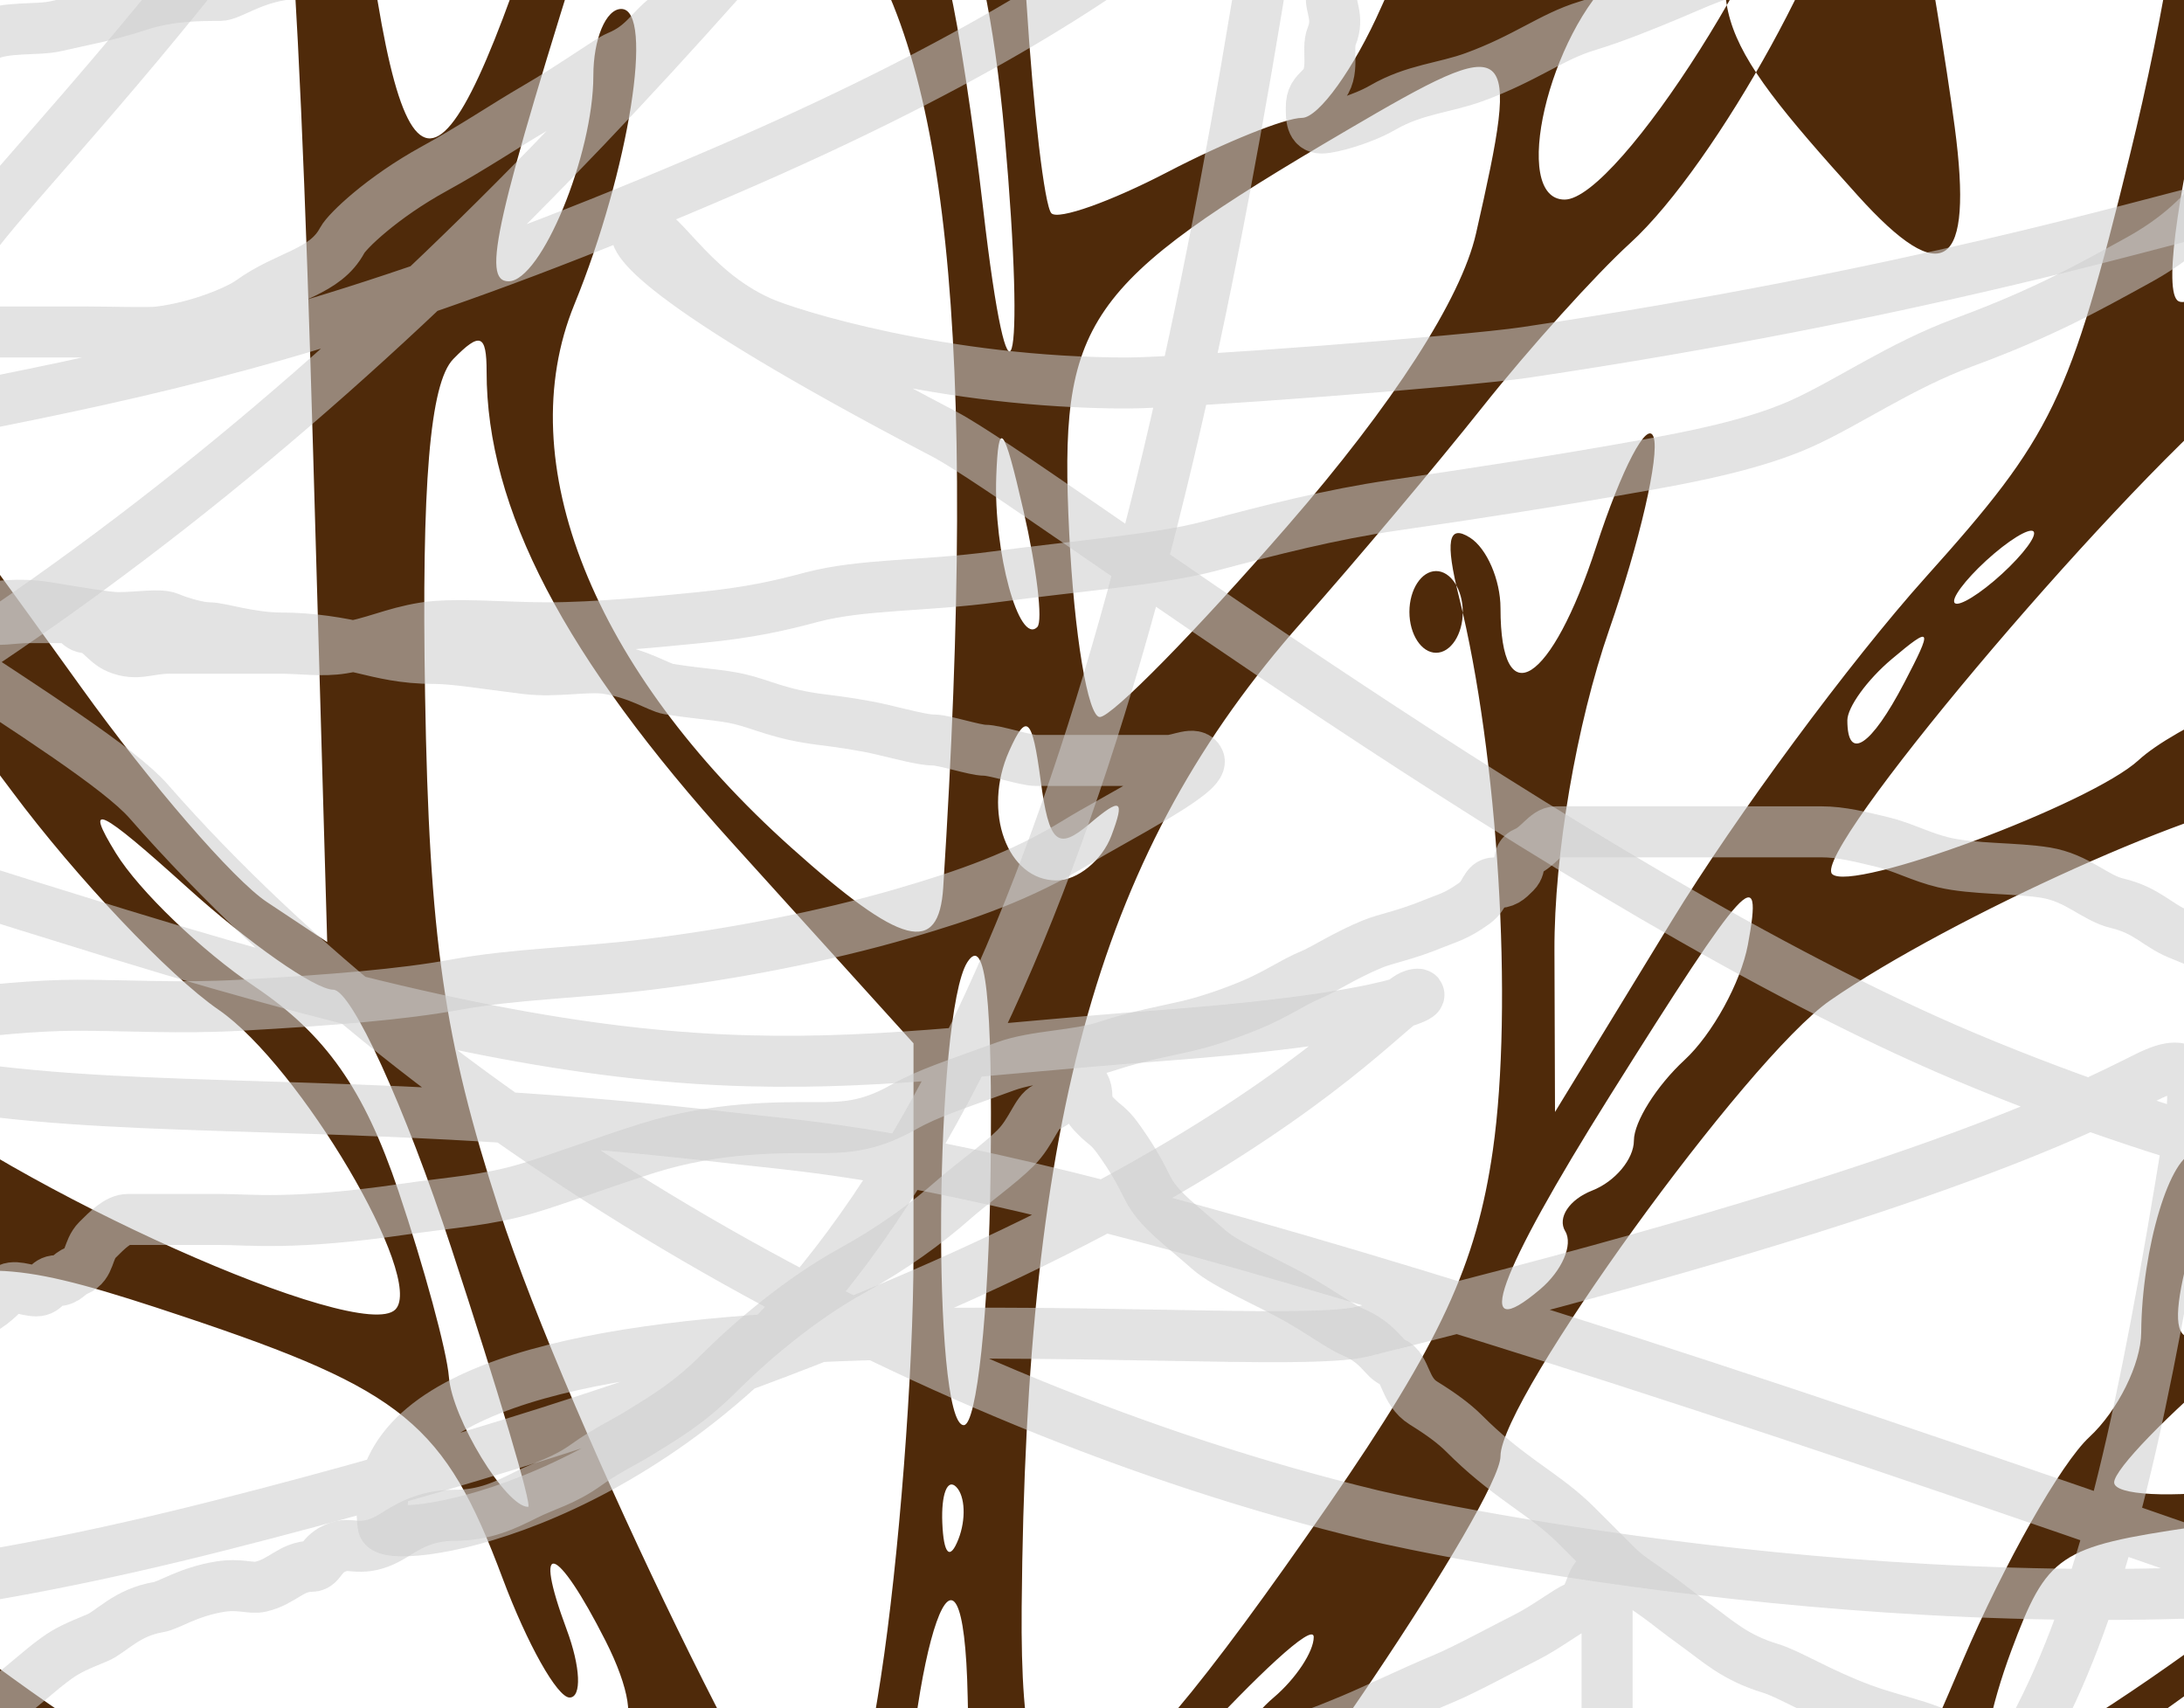
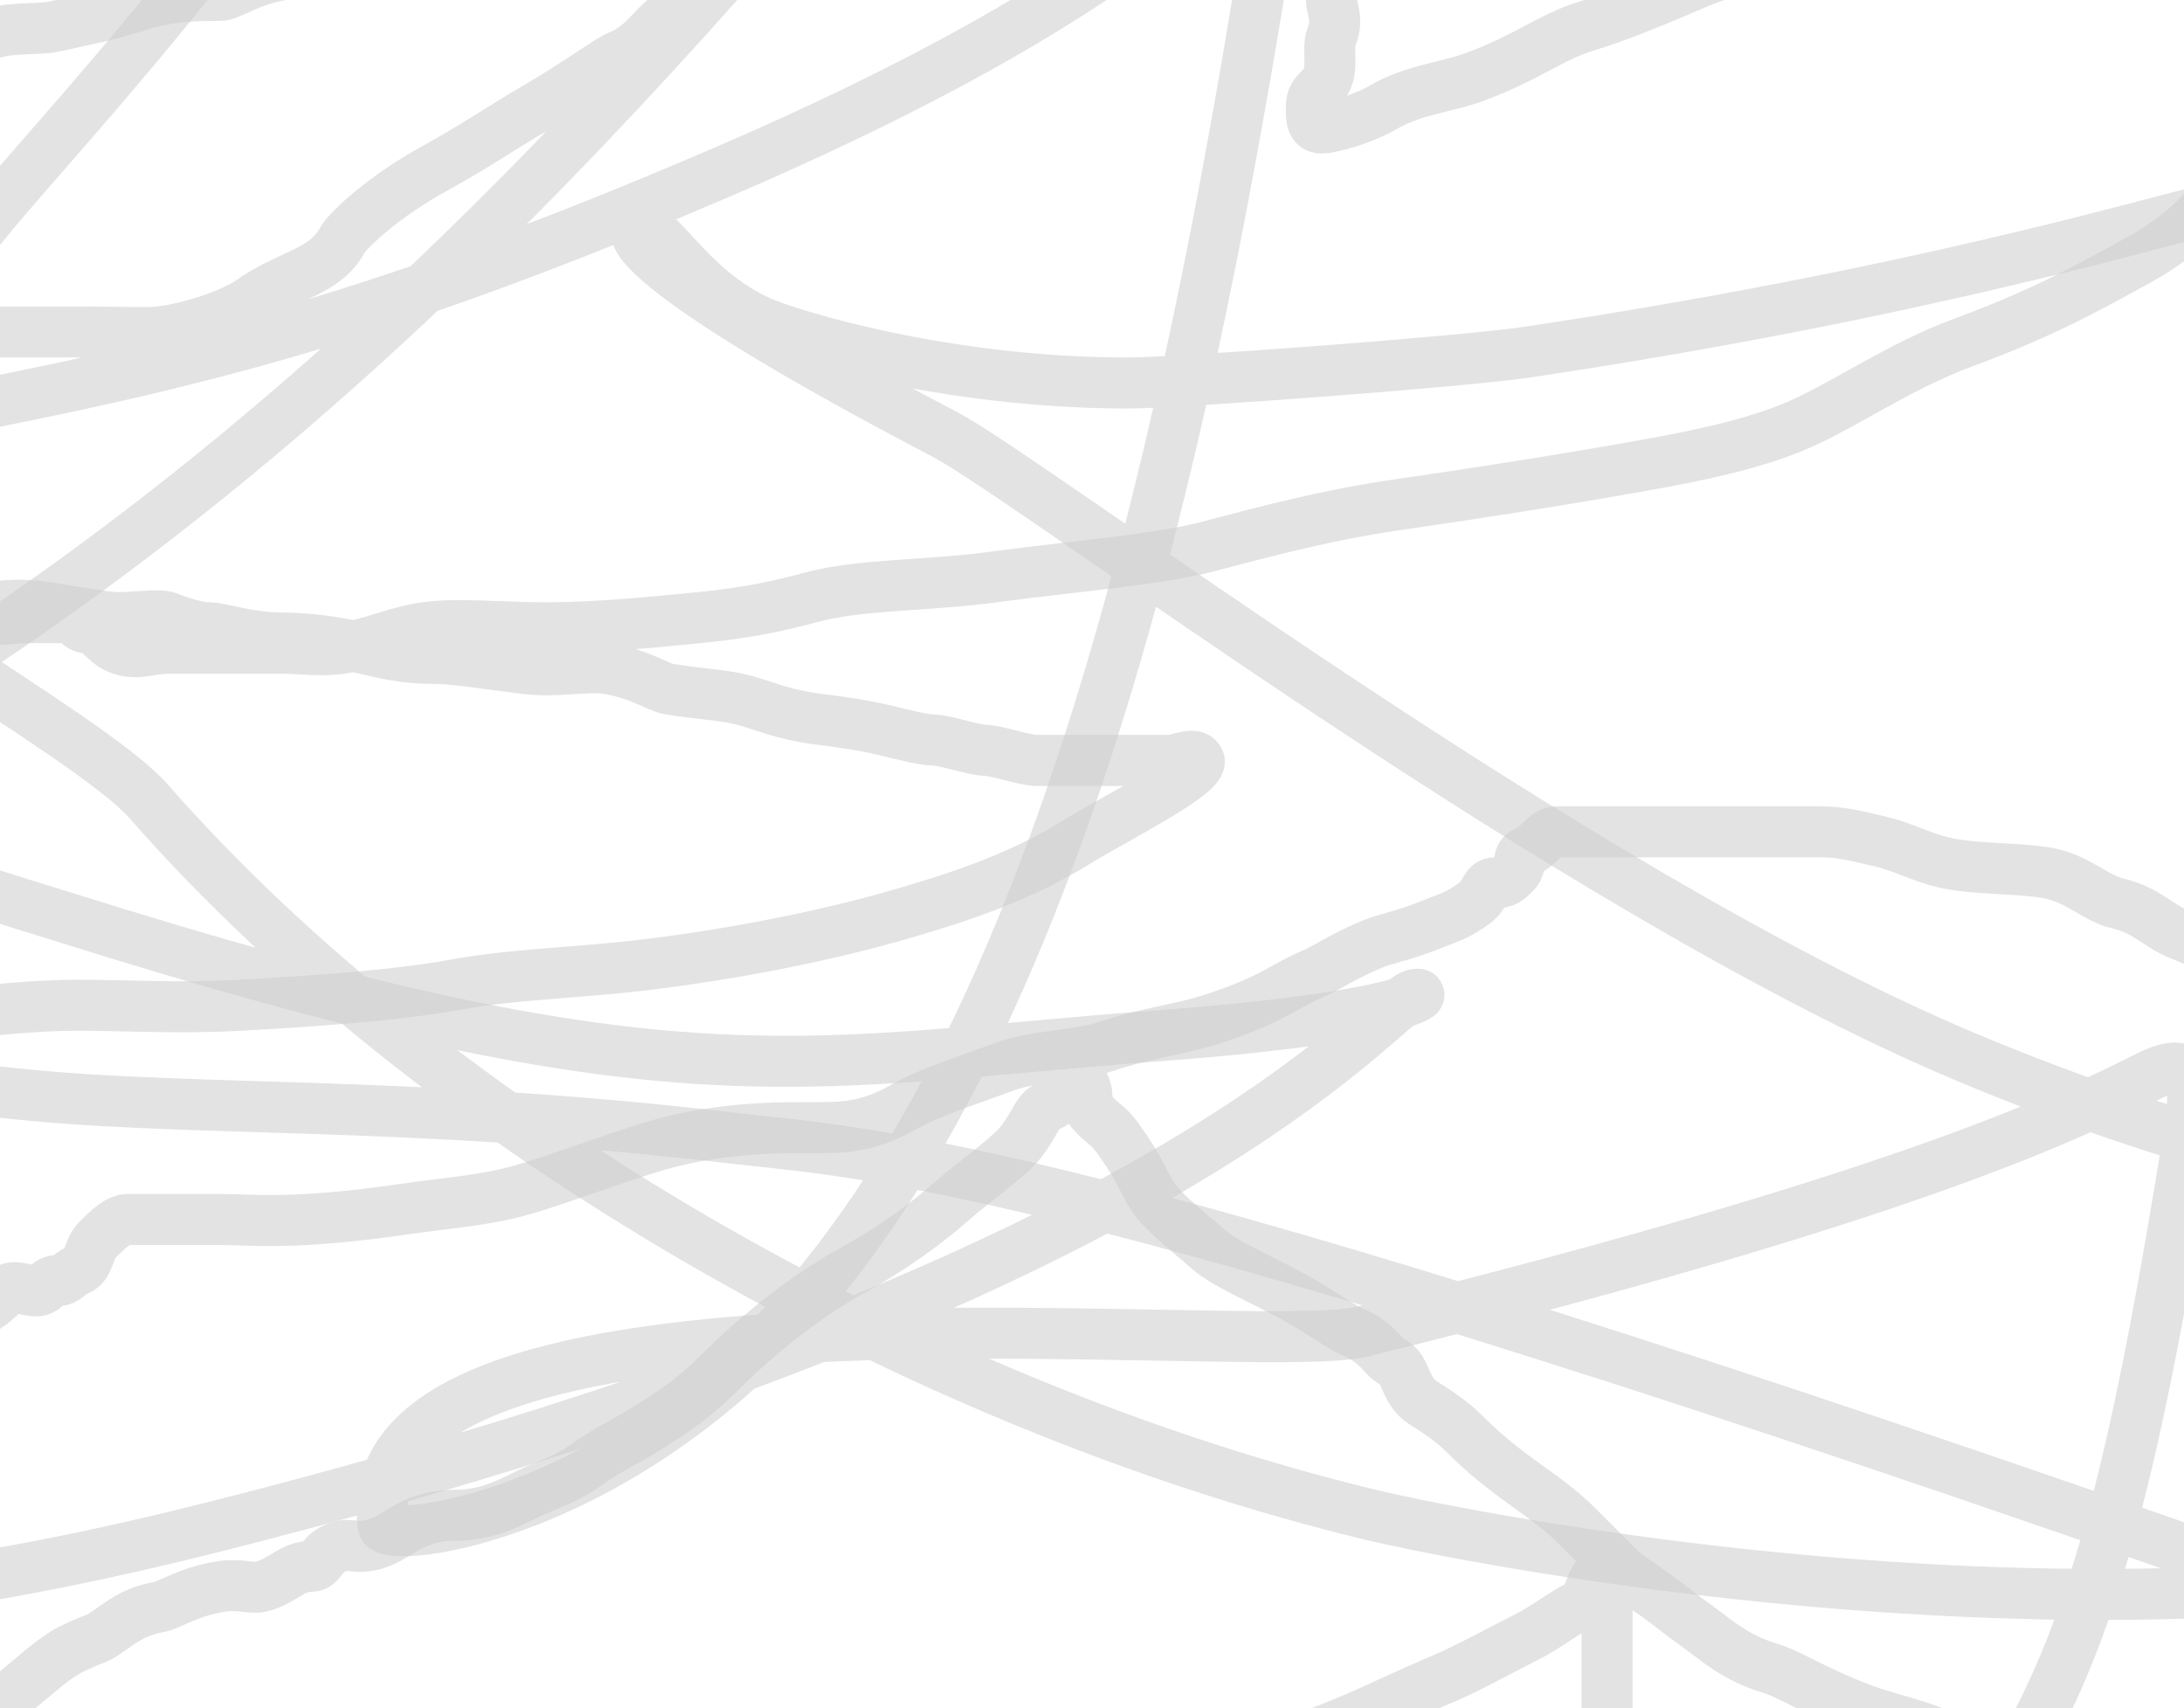
<svg xmlns="http://www.w3.org/2000/svg" width="214.124" height="167.452">
  <title>bare tree</title>
  <defs>
    <filter id="svg_1_blur">
      <feGaussianBlur stdDeviation="2" in="SourceGraphic" />
    </filter>
    <filter id="svg_2_blur">
      <feGaussianBlur stdDeviation="2" in="SourceGraphic" />
    </filter>
    <filter id="svg_3_blur">
      <feGaussianBlur stdDeviation="2" in="SourceGraphic" />
    </filter>
  </defs>
  <g>
    <title>Layer 1</title>
    <g id="svg_4">
      <g id="layer1">
-         <path d="m153.651,297.14c-8.632,-2.836 -17.223,-5.174 -19.091,-5.196c-1.868,-0.021 -8.332,-2.472 -14.364,-5.449c-6.969,-3.436 -11.314,-4.357 -11.91,-2.528c-0.528,1.618 -2.443,0.782 -4.369,-1.904c-2.205,-3.078 -3.113,-10.506 -2.545,-20.834c0.484,-8.827 0.298,-13.345 -0.413,-10.042c-0.714,3.305 -2.472,6.007 -3.908,6.007c-3.092,0 -0.131,-11.23 3.607,-13.684c1.57,-1.028 1.601,-2.261 0.084,-3.22c-4.036,-2.544 -0.487,-17.742 4.824,-20.644c2.707,-1.479 4.923,-3.89 4.923,-5.359c0,-1.682 -2.019,-1.567 -5.454,0.31c-3,1.639 -6.113,2.312 -6.914,1.492c-1.36,-1.386 -2.689,-21.728 -3.246,-49.675c-0.403,-20.212 -5.622,-5.495 -6.388,18.012c-0.411,12.634 -1.826,20.802 -3.717,21.445c-1.679,0.571 -3.056,-1.25 -3.056,-4.042c0,-2.796 -3.443,-9.019 -7.649,-13.828l-7.649,-8.747l-0.853,7.599c-0.806,7.185 -1.491,7.569 -12.624,7.086l-11.771,-0.51l13.079,6.355c7.194,3.495 14.448,6.427 16.116,6.517c1.672,0.088 5.496,5.348 8.502,11.687c6.796,14.33 7.775,53.603 1.638,65.716c-3.822,7.545 -10.853,12.413 -15.792,10.934c-4.672,-1.399 -21.351,0.051 -30.114,2.617c-5.331,1.559 -10.139,1.557 -12.763,-0.008c-3.322,-1.984 -2.558,-2.569 3.639,-2.779c9.054,-0.31 16.765,-3.004 16.906,-5.901c0.052,-1.103 0.097,-3.805 0.097,-6.007c0,-2.203 1.766,-4.005 3.924,-4.005c2.158,0 3.924,2.323 3.924,5.161c0,6.469 11.434,8.48 21.22,3.735c7.411,-3.594 10.089,-13.08 10.142,-35.93c0.071,-29.664 -5.36,-37.412 -36.125,-51.547c-21.325,-9.799 -22.387,-9.996 -52.318,-9.732c-30.713,0.267 -45.244,3.001 -53.108,9.991c-2.336,2.077 -10.019,4.707 -17.074,5.845c-7.052,1.14 -16.802,4.093 -21.659,6.568c-10.131,5.161 -10.647,5.273 -10.647,2.323c0,-3.386 17.683,-11.163 25.594,-11.257c3.908,-0.045 11.813,-3.044 17.568,-6.662c5.755,-3.618 12.525,-6.584 15.041,-6.592c2.519,-0.008 4.578,-1.041 4.578,-2.296c0,-1.255 -7.944,-3.092 -17.657,-4.08c-9.71,-0.988 -21.414,-2.488 -26.007,-3.337c-7.662,-1.412 -8.679,-0.745 -12.292,8.085c-2.838,6.931 -5.559,9.625 -9.713,9.625c-5.627,0 -5.65,-0.134 -0.978,-5.401c2.888,-3.26 3.827,-6.328 2.367,-7.73c-2.289,-2.195 -21.918,-0.347 -40.47,3.813c-5.138,1.151 -7.787,0.889 -6.838,-0.675c0.85,-1.404 12.475,-4.045 25.832,-5.866c32.118,-4.381 34.106,-5.204 22.975,-9.513c-23.825,-9.225 -39.453,-12.661 -49.014,-10.776c-20.783,4.098 -25.976,4.136 -14.042,0.101c6.325,-2.139 12.03,-4.43 12.679,-5.094c0.651,-0.662 -3.754,-3.775 -9.789,-6.918c-6.032,-3.143 -10.304,-6.392 -9.49,-7.222c0.814,-0.83 4.164,0.256 7.447,2.419c7.039,4.632 48.216,20.861 52.624,20.74c1.674,-0.048 -0.191,-2.55 -4.149,-5.564c-11.481,-8.742 -8.311,-10.942 3.924,-2.723c11.743,7.89 42.537,19.072 52.373,19.021c4.855,-0.027 3.047,-2.739 -10.791,-16.188c-9.143,-8.883 -16.038,-16.751 -15.319,-17.486c0.717,-0.732 6.432,3.685 12.697,9.815c17.72,17.336 26.096,22.908 39.366,26.193c14.994,3.709 41.349,3.997 41.349,0.451c0,-1.423 -6.767,-7.73 -15.041,-14.017c-13.236,-10.063 -16.687,-11.433 -28.775,-11.433c-7.552,0 -13.733,-0.9 -13.733,-2.003c0,-1.1 5.886,-2.002 13.079,-2.002c7.194,0 13.066,-0.9 13.048,-2.002c-0.039,-2.44 -17.192,-14.017 -20.767,-14.017c-1.407,0 -7.604,-1.73 -13.77,-3.842c-14.445,-4.953 -38.142,-5.724 -59.524,-1.933c-9.307,1.647 -17.908,1.994 -19.112,0.766c-1.954,-1.994 20.291,-5.791 41.268,-7.047c12.703,-0.758 10.783,-4.734 -6.783,-14.047c-9.074,-4.811 -18.575,-10.667 -21.115,-13.011c-3.223,-2.977 -6.814,-3.69 -11.902,-2.366c-14.474,3.778 -29.52,4.686 -29.52,1.781c0,-1.57 1.753,-2.168 3.895,-1.329c4.539,1.778 30.111,-3.992 30.111,-6.795c0,-4.451 -10.953,-13.331 -20.147,-16.33c-5.465,-1.784 -11.112,-4.475 -12.551,-5.983c-1.774,-1.859 -1.065,-2.182 2.205,-1.001c2.652,0.959 7.785,2.499 11.408,3.428c5.815,1.49 6.378,1.018 4.811,-4.018c-2.778,-8.939 0.097,-6.728 7.345,5.645c10.176,17.379 23.326,30.387 38.725,38.309c7.691,3.957 19.279,9.946 25.753,13.313c6.474,3.366 12.104,5.181 12.509,4.033c1.365,-3.875 -9.132,-25.497 -21.45,-44.187c-12.567,-19.066 -31.061,-33.113 -45.992,-34.937c-15.572,-1.901 -24.218,-3.703 -25.785,-5.375c-0.926,-0.985 5.786,-0.926 14.913,0.133c16.153,1.875 16.517,1.781 13.733,-3.529c-3.581,-6.827 -3.738,-19.157 -0.246,-19.157c1.439,0 2.616,3.724 2.616,8.277c0,9.051 10.798,21.694 25.06,29.346c7.79,4.179 23.729,25.714 37.033,50.038c3.725,6.809 9.781,14.802 13.456,17.761c8.355,6.729 19.057,12.507 20.474,11.057c0.591,-0.601 -1.35,-8.632 -4.314,-17.845c-2.961,-9.209 -5.308,-18.65 -5.211,-20.978c0.097,-2.328 1.758,0.94 3.691,7.26c10.382,33.953 16.553,44.013 36.144,58.941c18.272,13.921 35.367,23.202 54.055,29.346c11.973,3.936 15.394,0.542 11.115,-11.032c-2.022,-5.465 -2.242,-8.958 -0.599,-9.516c1.538,-0.523 0.986,-4.056 -1.358,-8.683c-4.837,-9.548 -7.217,-10.25 -3.819,-1.127c1.368,3.671 1.499,6.675 0.29,6.675c-1.206,0 -4.162,-5.26 -6.568,-11.687c-5.669,-15.152 -9.663,-18.434 -31.205,-25.635c-15.902,-5.319 -19.14,-5.61 -29.502,-2.649c-14.576,4.165 -17.932,1.936 -3.66,-2.43c5.763,-1.764 10.479,-3.734 10.479,-4.377c0,-0.646 -5.321,-6.181 -11.824,-12.298c-16.127,-15.174 -12.87,-16.21 4.79,-1.528c12.936,10.755 47.028,26.012 50.411,22.56c2.951,-3.012 -9.378,-23.908 -17.333,-29.379c-4.858,-3.34 -13.964,-12.965 -20.239,-21.392c-10.016,-13.451 -12.509,-15.318 -20.461,-15.318c-4.978,0 -13.278,1.802 -18.445,4.005c-12.674,5.407 -20.278,4.704 -8.753,-0.806l9.156,-4.379l-8.502,-0.913c-4.675,-0.502 -8.502,-1.946 -8.502,-3.21c0,-1.263 9.064,-1.597 20.14,-0.739l20.142,1.554l-5.527,-9.102c-3.04,-5.009 -9.456,-11.761 -14.254,-15.008c-4.8,-3.247 -12.745,-8.952 -17.652,-12.682c-9.506,-7.223 -20.673,-8.662 -29.565,-3.805c-4.034,2.206 -8.122,2.158 -15.779,-0.184c-5.682,-1.738 -9.689,-3.815 -8.902,-4.619c0.785,-0.801 4.949,-0.206 9.25,1.324c6.168,2.195 10.482,1.743 20.406,-2.141c7.379,-2.887 10.963,-5.442 8.661,-6.173c-2.158,-0.689 -8.818,-2.604 -14.798,-4.259c-5.982,-1.655 -14.722,-6.675 -19.426,-11.158c-4.701,-4.483 -11.578,-9.855 -15.282,-11.938c-8.611,-4.841 -23.124,-17.195 -20.218,-17.213c1.216,-0.008 5.846,2.63 10.288,5.858c5.352,3.89 7.594,4.566 6.65,2.002c-6.291,-17.037 -4.667,-22.695 1.904,-6.638c5.242,12.808 19.07,28.227 29.178,32.537c8.368,3.57 24.32,4.974 24.32,2.141c0,-5.107 -9.441,-18.201 -19.899,-27.597c-6.725,-6.042 -10.639,-10.987 -8.7,-10.987c1.941,0 7.992,4.451 13.448,9.887c5.457,5.439 9.919,8.368 9.919,6.509c0,-6.195 -8.418,-29.746 -10.631,-29.746c-2.945,0 -18.214,-16.837 -16.684,-18.399c0.667,-0.681 4.892,2.28 9.388,6.579l8.177,7.815l-1.543,-10.68c-1.418,-9.786 -1.227,-10.245 2.257,-5.498c2.093,2.852 3.832,8.859 3.866,13.35c0.034,4.494 2.972,15.376 6.527,24.188c3.558,8.811 6.472,17.977 6.48,20.367c0.034,12.626 17.116,36.165 29.439,40.573c7.358,2.633 5.679,-10.832 -3.27,-26.23c-9.438,-16.242 -10.131,-21.565 -1.389,-10.68l6.432,8.01l0.094,-17.029c0.078,-14.226 -1.229,-19.392 -7.944,-31.372c-4.421,-7.89 -8.836,-14.38 -9.81,-14.426c-3.286,-0.158 -16.776,-13.526 -15.232,-15.101c0.84,-0.857 4.557,0.467 8.261,2.945l6.733,4.502l-6.827,-13.75c-3.756,-7.564 -6.302,-14.287 -5.661,-14.944c1.423,-1.452 14.398,21.977 22.763,41.105c9.595,21.945 14.636,16.183 6.48,-7.412c-4.808,-13.913 -8.196,-43.144 -4.348,-37.545c2.056,2.993 2.804,2.443 3.636,-2.67c0.575,-3.54 1.889,1.97 2.914,12.25c1.028,10.279 2.979,27.1 4.34,37.38c1.36,10.279 3.024,30.705 3.696,45.39c1.481,32.307 5.2,50.441 12.258,59.762c2.911,3.842 10.817,14.688 17.568,24.099c6.752,9.411 14.942,18.882 18.199,21.042l5.92,3.93l-1.373,-47.742c-1.536,-53.351 -3.097,-71.873 -6.626,-78.601c-1.318,-2.515 -9.197,-9.137 -17.508,-14.714c-14.863,-9.978 -19.776,-14.632 -17.694,-16.757c0.581,-0.593 4.727,2.074 9.216,5.93c9.59,8.237 15.912,9.388 9.051,1.65c-2.613,-2.945 -3.971,-6.149 -3.021,-7.121c0.95,-0.969 2.09,-1.263 2.53,-0.649c10.089,13.969 18.413,23.806 20.147,23.806c2.252,0 6.778,-45.101 5.493,-54.735c-0.39,-2.937 -2.294,-7.869 -4.232,-10.958c-1.936,-3.089 -4.212,-10.298 -5.059,-16.02c-1.363,-9.201 -1.206,-9.631 1.36,-3.727c7.385,17.002 11.256,24.03 13.236,24.03c3.05,0 12.721,-20.1 12.721,-26.436c0,-2.908 1.177,-6.031 2.616,-6.939c5.373,-3.388 2.341,11.193 -5.472,26.323c-12.187,23.6 -16.679,58.358 -12.391,95.914c4.175,36.571 7.848,37.078 18.892,2.611l7.903,-24.665l-7.735,-8.707c-7.293,-8.21 -14.275,-18.978 -14.275,-22.02c0,-4.405 5.823,-0.232 8.332,5.97l2.969,7.342l1.598,-8.01c1.781,-8.918 3.887,-7.006 6.621,6.007c1.005,4.774 2.621,8.677 3.594,8.677c3.416,0 7.767,-14.845 9.025,-30.791c1.031,-13.093 0.345,-17.269 -3.662,-22.323c-2.713,-3.421 -4.839,-9.988 -4.727,-14.6c0.201,-8.199 0.293,-8.133 4.144,2.967c3.788,10.923 8.358,14.957 9.074,8.01c0.188,-1.834 1.073,0.772 1.962,5.797c1.651,9.318 8.157,14.882 8.157,6.977c0,-2.398 1.776,-7.866 3.947,-12.149c4.575,-9.033 5.164,-15.387 2.966,-31.997c-1.585,-11.975 -1.58,-11.983 1.423,-2.67c4.015,12.45 3.827,12.354 10.079,5.052c6.158,-7.196 5.967,-6.264 -2.417,11.857c-3.286,7.097 -5.433,13.454 -4.774,14.127c0.657,0.673 5.449,-1.341 10.644,-4.47c6.922,-4.165 10.186,-8.482 12.203,-16.127c3.225,-12.229 6.542,-14.124 4.251,-2.43c-1.781,9.097 -0.262,9.927 6.597,3.591c2.629,-2.43 4.782,-3.271 4.782,-1.869c0,1.402 -9.511,8.952 -21.136,16.781c-21.688,14.605 -25.965,20.26 -23.852,31.549c1.099,5.858 2.121,6.312 10.675,4.718c12.091,-2.254 20.867,-8.045 23.695,-15.635c2.493,-6.696 9.995,-13.959 12.148,-11.762c0.772,0.788 -1.611,4.507 -5.295,8.269c-12.119,12.367 -7.267,16.511 8.033,6.862c4.847,-3.057 8.81,-4.397 8.81,-2.974c0,3.319 -12.831,9.38 -32.698,15.446c-22.69,6.926 -22.85,7.134 -20.765,27.589c0.986,9.66 2.127,17.953 2.54,18.431c0.777,0.905 22.078,-21.968 25.277,-27.143c1.002,-1.618 2.603,-2.144 3.558,-1.167c0.957,0.975 -5.004,9.89 -13.247,19.806l-14.986,18.03l1.227,19.547c0.677,10.749 1.779,20.108 2.451,20.794c0.672,0.686 5.807,-1.137 11.408,-4.053c5.601,-2.915 11.523,-5.3 13.158,-5.3c1.635,0 5.122,-4.862 7.748,-10.805c2.624,-5.944 6.508,-11.799 8.63,-13.008c3.055,-1.746 3.764,-7.871 3.409,-29.442c-0.317,-19.219 0.4,-26.703 2.428,-25.423c1.583,0.999 2.624,6.194 2.312,11.545c-0.309,5.35 -0.398,19.122 -0.196,30.603c0.353,20.289 0.528,20.823 6.249,19.189l5.886,-1.682l-5.548,4.838c-6.728,5.869 -10.529,22.196 -5.166,22.196c5.281,0 22.154,-26.649 23.666,-37.38c0.722,-5.14 3.696,-17.729 6.608,-27.976c5.567,-19.598 7.123,-50.655 2.676,-53.458c-1.439,-0.908 -2.616,-3.527 -2.616,-5.823c0,-3.252 0.8,-3.498 3.62,-1.111c2.789,2.363 3.968,2.134 5.148,-1.006c0.842,-2.24 2.789,-4.074 4.321,-4.074c1.857,0 1.962,1.578 0.314,4.721c-1.36,2.598 -3.278,14.912 -4.261,27.367c-0.981,12.455 -4.028,30.587 -6.772,40.29c-2.741,9.703 -4.996,20.516 -5.009,24.03c-0.029,7.761 -12.797,30.98 -21.278,38.698c-3.39,3.087 -9.888,10.295 -14.437,16.02c-4.549,5.724 -12.527,15.214 -17.73,21.088c-19.75,22.302 -27.066,48.025 -27.482,96.631c-0.23,27.148 5.781,25.13 30.122,-10.119c10.885,-15.761 14.471,-23.507 16.075,-34.711c2.022,-14.135 0.513,-38.849 -3.312,-54.198c-1.379,-5.527 -1.072,-7.201 1.065,-5.85c1.648,1.039 2.995,4.149 2.995,6.913c0,10.632 4.999,7.438 9.37,-5.986c2.516,-7.722 5.056,-12.568 5.645,-10.771c0.589,1.797 -1.371,10.287 -4.355,18.866c-3.212,9.233 -5.404,22.068 -5.37,31.445l0.055,15.841l11.416,-18.69c6.278,-10.279 17.508,-25.475 24.955,-33.77c12.412,-13.825 14.076,-17.267 19.998,-41.385c6.916,-28.171 8.528,-53.57 5.096,-80.372c-1.535,-11.978 -1.297,-16.687 0.84,-16.687c1.868,0 2.98,5.481 2.98,14.685c0,8.077 1.023,14.685 2.273,14.685c2.561,0 10.806,-28.021 10.806,-36.728c0,-3.121 1.253,-6.467 2.783,-7.431c3.343,-2.109 1.766,7.911 -7.042,44.706c-7.188,30.026 -7.358,31.941 -2.223,25.012c5.993,-8.088 7.562,-2.833 1.672,5.604c-5.389,7.719 -15.332,47.958 -12.551,50.796c2.388,2.438 28.524,-21.443 36.784,-33.61c5.14,-7.572 7.599,-14.781 8.054,-23.616c0.364,-6.995 0.803,-14.821 0.978,-17.392c0.175,-2.569 1.551,-4.672 3.055,-4.672c1.708,0 2.09,3.508 1.015,9.345c-2.124,11.561 0.133,11.727 11.167,0.811c4.743,-4.694 8.625,-7.34 8.625,-5.882c0,1.458 -4.709,7.345 -10.464,13.08c-5.755,5.735 -10.464,11.734 -10.464,13.329c0,1.594 -2.336,7.574 -5.193,13.291c-2.854,5.719 -4.73,10.867 -4.164,11.443c0.562,0.574 4.774,-0.934 9.357,-3.353c4.586,-2.419 8.986,-3.735 9.781,-2.924c0.793,0.811 -4.319,4.267 -11.361,7.679c-7.045,3.412 -16.339,9.422 -20.655,13.358c-4.316,3.936 -13.537,12.007 -20.495,17.939c-13.412,11.436 -41.901,45.328 -39.858,47.417c1.849,1.888 25.358,-6.843 30.054,-11.163c7.055,-6.488 41.823,-18.297 38.702,-13.147c-0.842,1.391 -7.489,4.187 -14.775,6.211c-14.445,4.013 -17.448,8.031 -6.053,8.095c7.939,0.045 15.834,4.048 13.229,6.707c-0.913,0.932 -4.039,0.398 -6.945,-1.191c-2.906,-1.586 -7.57,-2.886 -10.364,-2.886c-6.443,0 -32.225,11.577 -44.057,19.784c-8.12,5.631 -32.301,39.069 -32.301,44.665c0,4.293 -22.931,38.392 -31.061,46.188c-12.347,11.841 -9.901,13.15 7.667,4.098c11.159,-5.751 21.019,-8.576 33.352,-9.556c27.911,-2.216 27.331,-1.877 35.372,-20.716c4.042,-9.468 9.621,-19.317 12.399,-21.883c2.778,-2.566 5.067,-7.185 5.088,-10.261c0.052,-8.245 2.88,-17.61 5.318,-17.61c1.172,0 1.054,3.826 -0.259,8.501c-3.265,11.613 -1.211,12.507 8.012,3.488c4.301,-4.207 7.819,-6.302 7.819,-4.658c0,1.645 -5.297,7.424 -11.771,12.839c-6.474,5.415 -11.771,10.878 -11.771,12.143c0,1.263 5.593,1.549 12.425,0.635c6.835,-0.913 11.761,-0.91 10.947,0.003c-0.811,0.913 -7.829,2.595 -15.593,3.735c-13.249,1.946 -14.348,2.691 -17.864,12.124c-2.061,5.527 -3.079,10.733 -2.258,11.572c0.819,0.836 9.522,-4.237 19.342,-11.275c9.817,-7.038 23.736,-16.685 30.93,-21.435c22.871,-15.107 24.362,-16.658 32.753,-34.052c10.573,-21.926 15.002,-49.52 13.119,-81.731c-1.023,-17.475 -0.403,-24.03 2.273,-24.03c1.303,0 1.745,4.734 0.986,10.52c-1.434,10.907 0.965,26.013 3.691,23.231c2.399,-2.448 13.467,-31.076 15.29,-39.55c0.895,-4.152 2.653,-7.551 3.908,-7.551c2.877,0 -2.038,16.025 -14.173,46.207c-8.355,20.783 -11.604,33.893 -8.397,33.893c0.581,0 8.334,-7.508 17.228,-16.687c20.119,-20.762 19.792,-16.188 -0.398,5.551c-16.056,17.291 -20.501,24.153 -20.503,31.653c-0.003,2.667 -3.563,12.531 -7.913,21.915c-4.35,9.388 -7.523,17.466 -7.047,17.949c0.473,0.483 10.215,-2.659 21.644,-6.986c22.361,-8.461 30.517,-15.675 43.779,-38.717c4.013,-6.974 8.049,-11.913 8.97,-10.976c0.918,0.937 -0.895,5.246 -4.031,9.574c-12.151,16.776 -1.666,18.666 15.227,2.745c6.234,-5.874 13.723,-10.68 16.642,-10.68c3.775,0 1.755,2.302 -6.974,7.951c-6.757,4.373 -12.284,9.086 -12.284,10.474c0,1.385 -3.848,3.818 -8.554,5.401c-4.706,1.586 -14.251,7.687 -21.212,13.558l-12.656,10.675l11.4,0.28c9.551,0.235 8.216,0.796 -8.216,3.451c-10.79,1.741 -23.151,5.084 -27.467,7.423c-4.316,2.342 -14.322,5.652 -22.235,7.353c-7.913,1.703 -18.714,6.347 -24.003,10.317c-13.328,10.01 -41.205,33.669 -40.51,34.379c0.314,0.323 9.755,1.156 20.977,1.856c23.747,1.479 32.502,-0.988 41.953,-11.812c3.769,-4.32 8.167,-7.855 9.77,-7.855c3.628,0 -1.159,6.918 -10.613,15.339c-8.554,7.617 -4.962,7.732 21.997,0.694c23.028,-6.013 23.428,-6.266 42.853,-27.461c16.807,-18.337 21.513,-18.42 5.716,-0.101c-6.037,7.003 -9.896,13.102 -8.57,13.553c3.024,1.028 34.059,-16.69 41.31,-23.587c2.969,-2.825 7.089,-5.132 9.156,-5.124c7.693,0.027 -29.494,27.605 -54.588,40.48c-15.496,7.951 -14.73,8.728 11.426,11.585c8.727,0.953 17.555,2.913 19.619,4.36c2.689,1.88 1.53,2.205 -4.094,1.14c-4.316,-0.817 -16.36,-2.686 -26.763,-4.149c-10.403,-1.466 -19.82,-2.934 -20.927,-3.263c-4.008,-1.191 -19.368,5.829 -17.934,8.197c0.808,1.335 9.137,3.906 18.507,5.711c9.37,1.805 17.035,4.427 17.035,5.829c0,1.402 -2.059,1.885 -4.578,1.076c-2.517,-0.806 -10.934,-2.694 -18.704,-4.192c-7.772,-1.495 -15.674,-4.032 -17.566,-5.631c-2.006,-1.701 -20.524,-3.418 -44.533,-4.13c-22.601,-0.67 -41.773,-1.623 -42.6,-2.117c-0.829,-0.497 -13.812,0.176 -28.851,1.495c-30.726,2.691 -40.635,7.366 -50.199,23.696c-4.308,7.353 -5.459,13.702 -5.397,29.773c0.094,24.47 5.295,35.679 15.358,33.1c3.636,-0.932 8.787,0.206 12.661,2.795c3.987,2.667 6.527,3.207 6.527,1.388c0,-1.637 2.223,-2.977 4.941,-2.977c3.042,0 4.803,1.738 4.578,4.52c-0.243,3.049 2.757,5.439 9.231,7.342c10.22,3.006 15.965,6.923 9.807,6.683c-2.038,-0.077 -10.77,-2.464 -19.402,-5.3l0,0l0,0zm117.715,-104.025c0.889,-1.468 -0.876,-2.67 -3.924,-2.67c-3.047,0 -4.813,1.201 -3.924,2.67c0.889,1.468 2.655,2.67 3.924,2.67c1.269,0 3.034,-1.201 3.924,-2.67zm-65.397,-2.67c-0.889,-1.468 -2.794,-2.67 -4.232,-2.67c-1.439,0 -1.889,1.202 -0.999,2.67c0.889,1.468 2.794,2.67 4.232,2.67c1.439,0 1.889,-1.201 0.999,-2.67zm9.647,0.846c-1.889,-0.772 -4.146,-0.675 -5.015,0.211c-0.868,0.886 0.675,1.519 3.435,1.402c3.047,-0.128 3.665,-0.761 1.58,-1.613l0,0zm10.464,0c-1.889,-0.772 -4.146,-0.675 -5.015,0.211c-0.868,0.886 0.675,1.519 3.435,1.402c3.047,-0.128 3.665,-0.761 1.58,-1.613l0,0zm-59.176,-3.799c1.253,-2.072 -1.564,-2.475 -9.42,-1.354c-14.887,2.125 -16.464,4.307 -3.113,4.307c5.909,0 11.549,-1.33 12.533,-2.953zm-152.509,-8.84c-19.839,-13.339 -20.953,-13.814 -13.969,-5.991c3.487,3.909 7.398,7.105 8.687,7.105c1.29,0 4.112,1.802 6.27,4.005c2.158,2.203 5.873,4.005 8.256,4.005c2.383,0 -1.779,-4.106 -9.245,-9.123zm106.414,-5.901c0.078,-1.658 1.91,-4.507 4.068,-6.336c2.158,-1.829 3.924,-4.494 3.924,-5.925c0,-3.068 -23.287,22.252 -23.438,25.485c-0.058,1.215 3.361,-0.587 7.599,-4.005c4.235,-3.415 7.767,-7.564 7.848,-9.219zm55.569,13.2c-1.889,-0.772 -4.146,-0.676 -5.015,0.211c-0.868,0.886 0.675,1.519 3.435,1.402c3.047,-0.128 3.665,-0.761 1.58,-1.613l0,0zm17.819,-0.846c0,-1.468 1.345,-2.67 2.985,-2.67c3.908,0 28.406,-19.09 28.406,-22.134c0,-1.292 -5.59,1.722 -12.425,6.696c-6.833,4.974 -15.661,10.458 -19.619,12.186c-7.722,3.37 -9.708,8.592 -3.27,8.592c2.158,0 3.924,-1.201 3.924,-2.67zm-107.829,-20.714c1.758,-11.393 3.194,-30.029 3.194,-41.411l0,-20.699l-17.657,-19.518c-16.603,-18.353 -24.197,-32.894 -24.197,-46.335c0,-3.674 -0.646,-3.917 -3.27,-1.225c-2.289,2.35 -3.118,12.247 -2.762,32.979c0.403,23.736 1.847,33.749 7.256,50.396c6.793,20.91 29.023,66.527 32.419,66.527c1.004,0 3.262,-9.321 5.018,-20.714l0,0zm-101.431,-7.31c-3.374,-3.666 -6.799,-5.986 -7.61,-5.156c-0.814,0.828 1.447,3.799 5.023,6.603c8.936,7.009 9.883,6.48 2.587,-1.447zm108.821,-11.302c-0.868,-0.886 -1.486,0.689 -1.373,3.506c0.126,3.108 0.746,3.741 1.58,1.613c0.756,-1.928 0.664,-4.232 -0.207,-5.118l0,0zm-49.495,-23.386c-4.58,-13.933 -9.794,-25.348 -11.588,-25.366c-1.794,-0.018 -8.248,-4.536 -14.343,-10.044c-8.611,-7.783 -10.163,-8.526 -6.966,-3.337c2.263,3.671 8.386,9.556 13.608,13.075c6.956,4.691 10.717,10.039 14.084,20.025c2.527,7.496 4.756,15.709 4.954,18.251c0.319,4.088 5.593,12.73 7.764,12.73c0.447,0 -2.935,-11.398 -7.513,-25.333zm52.854,-7.376c0.217,-17.094 -0.484,-23.464 -2.273,-20.692c-3.212,4.977 -3.524,45.391 -0.351,45.391c1.274,0 2.454,-11.112 2.624,-24.698zm56.341,5.687c-0.795,-1.314 0.395,-3.108 2.645,-3.989c2.25,-0.881 4.089,-3.089 4.089,-4.907c0,-1.818 2.231,-5.367 4.957,-7.884c2.726,-2.518 5.522,-7.601 6.215,-11.294c1.572,-8.402 -0.141,-6.525 -13.519,14.792c-11.078,17.655 -13.626,24.72 -6.838,18.969c2.142,-1.813 3.246,-4.375 2.451,-5.685zm-60.981,-33.722c3.44,-53.931 0.432,-82.658 -9.99,-95.409c-4.021,-4.921 -9.519,-12.175 -12.219,-16.124l-4.91,-7.179l-7.209,22.876c-9.603,30.486 -10.958,36.43 -8.292,36.43c3.197,0 8.316,-12.405 8.316,-20.15c0,-3.602 1.232,-6.549 2.736,-6.549c3.28,0 0.761,15.865 -4.601,28.98c-6.315,15.438 1.823,35.813 21.264,53.234c10.814,9.692 14.474,10.648 14.906,3.893zm16.485,-5.049c1.345,-3.578 0.952,-3.794 -2.145,-1.169c-3.142,2.662 -3.968,1.922 -4.795,-4.293c-0.819,-6.157 -1.376,-6.669 -3.084,-2.838c-2.655,5.949 -0.186,12.682 4.651,12.682c2.048,0 4.468,-1.971 5.373,-4.382zm77.726,-14.976c2.843,-5.447 2.731,-5.666 -1.216,-2.342c-2.394,2.013 -4.353,4.718 -4.353,6.007c0,4.077 2.325,2.547 5.569,-3.666zm-60.495,-15.361c10.414,-11.988 17.061,-22.292 18.518,-28.702c4.41,-19.384 3.869,-19.819 -12.64,-10.133c-25.955,15.232 -28.262,18.578 -27.242,39.511c0.481,9.913 1.831,18.022 3,18.022c1.167,0 9.43,-8.413 18.363,-18.698zm-25.863,-1.591c-1.925,-8.378 -2.443,-9.022 -2.655,-3.292c-0.275,7.396 2.234,16.583 4.026,14.754c0.562,-0.574 -0.052,-5.732 -1.371,-11.462zm99.1,2.28c0,-0.735 -1.766,0.16 -3.924,1.989c-2.158,1.829 -3.924,3.925 -3.924,4.659c0,0.734 1.766,-0.16 3.924,-1.989c2.158,-1.829 3.924,-3.925 3.924,-4.659zm-100.936,-39.089c-0.991,-11.182 -2.945,-20.332 -4.342,-20.332c-1.397,0 -1.862,2.753 -1.033,6.119c0.827,3.364 2.297,13.008 3.267,21.429c2.569,22.313 4.227,16.639 2.108,-7.217zm44.92,46.794c0,-2.203 -1.177,-4.005 -2.616,-4.005c-1.439,0 -2.616,1.802 -2.616,4.005c0,2.203 1.177,4.005 2.616,4.005c1.439,0 2.616,-1.802 2.616,-4.005zm103.683,-27.229c-1.07,-1.092 -3.042,-0.219 -4.382,1.941c-4.028,6.499 -2.82,9.388 1.91,4.563c2.43,-2.483 3.545,-5.409 2.472,-6.504zm-55.454,-20.327c-0.819,-6.151 -2.532,-16.591 -3.809,-23.199c-1.279,-6.608 -3.071,-17.123 -3.981,-23.362c-1.996,-13.639 -6.432,-15.088 -6.432,-2.101c0,5.083 -2.276,15.141 -5.059,22.35c-5.593,14.479 -4.918,16.759 9.783,33.054c8.418,9.329 11.356,7.247 9.498,-6.742z" id="path2996" fill="#4f2a0a" />
-       </g>
+         </g>
      <path filter="url(#svg_1_blur)" opacity="0.75" d="m-60.438,-104.452c0,1 2,1 3,2c1,1 5.693,2.459 7,3c1.848,0.765 4.054,0.54 6,1c2.176,0.514 4.879,2.493 8,3c1.974,0.32 4.186,-0.307 6,1c1.147,0.827 2.586,-0.414 4,1c0.707,0.707 1.076,0.617 2,1c1.307,0.541 2,1 3,1c1,0 3.027,-0.23 4,0c2.176,0.514 4.054,1.54 6,2c2.176,0.514 3,1 5,1c1,0 2,1 4,1c1,0 2,1 5,1c2,0 3.824,1.486 6,2c1.946,0.46 4.076,-0.383 5,0c1.307,0.541 2,1 3,1c1,0 2,0 3,0c1,0 3,0 4,0c1,0 2,0 3,0c1,0 2,0 3,0c1,0 2,0 3,0c1,0 1,-1 2,-1c1,0 1,1 1,2c0,2 -1,3 -1,4c0,2 -1,3 -1,4c0,1 -0.617,1.076 -1,2c-0.541,1.307 -1.098,2.824 -3,4c-0.851,0.526 -1.617,1.076 -2,2c-1.082,2.613 -3.346,3.705 -5,6c-1.307,1.814 -2.186,3.693 -4,5c-1.147,0.827 -2,3 -3,4c-1,1 -1.419,1.419 -3,3c-1.581,1.581 -2.586,2.586 -4,4c-1.414,1.414 -0.098,2.824 -2,4c-1.701,1.051 -3.149,1.474 -4,2c-1.902,1.176 -2,3 -3,4c-1,1 -2.293,2.293 -3,3c-0.707,0.707 -0.693,2.459 -2,3c-0.924,0.383 -2.293,0.293 -3,1c-0.707,0.707 -0.693,2.459 -2,3c-0.924,0.383 -0.693,1.459 -2,2c-1.848,0.765 -1.824,1.486 -4,2c-0.973,0.23 -1.693,0.459 -3,1c-0.924,0.383 -1.693,1.459 -3,2c-0.924,0.383 -1.586,-0.414 -3,1c-0.707,0.707 -1.459,1.693 -2,3c-0.383,0.924 -1.293,1.293 -2,2c-0.707,0.707 -0.293,1.293 -1,2c-0.707,0.707 -2.076,-0.383 -3,0c-1.307,0.541 -1.693,1.459 -3,2c-0.924,0.383 -2,1 -3,1c-2,0 -2,1 -3,2c-1,1 -1.617,1.076 -2,2c-0.541,1.307 -1.293,1.293 -2,2c-0.707,0.707 -1,1 -1,2c0,1 -0.293,1.293 -1,2c-0.707,0.707 -0.693,1.459 -2,2c-0.924,0.383 -2,0 -2,1c0,1 1,2 4,2c1,0 2.076,-0.383 3,0c1.307,0.541 2,1 3,1c1,0 2,0 4,0c2,0 4,0 6,0c2,0 4,0 5,0c1,0 4,-1 5,-1c2,0 4.824,-1.486 7,-2c2.92,-0.689 5,-1 7,-1c3,0 5,-1 7,-2c2,-1 5.054,-0.54 7,-1c2.176,-0.514 5,-1 8,-2c3,-1 6,-1 8,-1c1,0 2.879,-1.493 6,-2c0.987,-0.16 3,-1 6,-1c2,0 5.08,0.689 8,0c2.176,-0.514 4.026,-1.68 6,-2c3.121,-0.507 4.027,-0.77 5,-1c2.176,-0.514 4,-3 5,-3c3,0 5,-1 7,-2c2,-1 5.186,-0.693 7,-2c1.147,-0.827 4,-2 5,-3c1,-1 4.173,-0.853 5,-2c1.307,-1.814 2.853,-2.173 4,-3c1.814,-1.307 3.813,-1.207 6,-3c2.788,-2.286 4.882,-2.19 8,-4c1.934,-1.122 2.13,-1.885 3,-3c3.588,-4.596 4,-7 6,-9c3,-3 6,-5 8,-7c1,-1 4,-3 5,-4c2,-2 3.256,-3.797 4,-5c1.663,-2.69 1.693,-4.186 3,-6c0.827,-1.147 2.617,-3.076 3,-4c0.541,-1.307 3.486,-2.824 4,-5c0.23,-0.973 2.459,-1.693 3,-3c0.383,-0.924 1.186,-1.693 3,-3c1.147,-0.827 2,-2 3,-3c1,-1 1.256,-1.797 2,-3c1.663,-2.69 2.293,-3.293 3,-4c0.707,-0.707 0,0 0,1c0,1 0,2 0,3c0,1 0,3 0,4c0,2 -0.486,3.824 -1,6c-0.689,2.92 -1,5 -1,8c0,2 -1,4 -2,6c-1,2 -0.311,4.08 -1,7c-0.514,2.176 -3.493,4.879 -4,8c-0.481,2.961 -1.256,5.797 -2,7c-1.663,2.69 -1.459,4.693 -2,6c-0.765,1.848 -1,4 -1,5c0,2 0,4 0,6c0,1 -0.235,4.152 -1,6c-0.541,1.307 -0.54,3.054 -1,5c-0.514,2.176 -0.235,3.152 -1,5c-0.541,1.307 -1.486,1.824 -2,4c-0.23,0.973 0.765,2.152 0,4c-0.541,1.307 0.414,3.586 -1,5c-0.707,0.707 -1,1 -1,2c0,1 0,2 1,2c1,0 4.066,-0.878 6,-2c3.118,-1.81 6.031,-1.912 9,-3c5.057,-1.852 7.549,-3.955 11,-5c2.871,-0.869 5.934,-2.144 8,-3c2.922,-1.21 5.052,-2.359 9,-3c3.121,-0.507 6.177,-2.345 11,-4c2.115,-0.726 5,-1 7,-2c2,-1 4.053,-1.54 6,-2c2.176,-0.514 4.934,-2.144 7,-3c2.922,-1.21 4.879,-2.493 8,-3c1.974,-0.32 3.387,-1.918 6,-3c0.924,-0.383 2.535,-1.311 4,-3c2.072,-2.389 2,-3 3,-4c2,-2 2.076,-2.617 3,-3c1.307,-0.541 2.693,-1.186 4,-3c0.827,-1.147 2.853,-1.173 4,-2c1.814,-1.307 3.027,-0.77 4,-1c2.176,-0.514 2.152,-1.235 4,-2c1.307,-0.541 1.693,-1.459 3,-2c1.848,-0.765 2,-1 3,-1c1,0 1.293,-0.293 2,-1c0.707,-0.707 2.076,0.383 3,0c1.307,-0.541 1.293,-1.293 2,-2c0.707,-0.707 2.293,0.707 3,0c0.707,-0.707 0.293,-1.293 1,-2c0.707,-0.707 3,-1 2,-1c-1,0 0,2 0,3c0,1 0,2 0,4c0,1 0,2 0,3c0,2 0.383,3.076 0,4c-0.541,1.307 -0.474,2.149 -1,3c-1.176,1.902 -2.186,2.693 -4,4c-1.147,0.827 -2.693,3.186 -4,5c-2.481,3.442 -4.513,4.594 -6,7c-1.663,2.69 -2.693,6.186 -4,8c-1.654,2.295 -3.487,3.081 -6,5c-2.865,2.189 -5.297,4.614 -8,7c-1.676,1.48 -4.419,4.419 -6,6c-1.581,1.581 -3.693,4.186 -5,6c-2.481,3.442 -5.08,5.848 -9,8c-5.111,2.806 -9.266,5.139 -17,8c-6.292,2.327 -11.435,5.959 -16,8c-4.655,2.081 -10.942,3.271 -15,4c-8.913,1.602 -17.022,2.837 -25,4c-6.019,0.877 -11.887,2.377 -18,4c-4.928,1.309 -13.009,1.93 -21,3c-7.008,0.939 -13.072,0.691 -18,2c-3.056,0.812 -5.926,1.498 -11,2c-3.981,0.394 -10,1 -15,1c-4,0 -9.039,-0.481 -12,0c-3.121,0.507 -4.879,1.493 -8,2c-1.974,0.32 -4,0 -6,0c-1,0 -4,0 -6,0c-2,0 -4,0 -5,0c-2,0 -3.152,0.765 -5,0c-1.307,-0.541 -2,-2 -3,-2c-1,0 -1,-1 -2,-1c-1,0 -2,0 -4,0c-1,0 -3.076,0.383 -4,0c-1.307,-0.541 -2,-1 -3,-1c-1,0 -2.707,-0.293 -2,-1c0.707,-0.707 2,1 5,1c1,0 3.039,-0.481 6,0c3.121,0.507 6,1 7,1c2,0 4.076,-0.383 5,0c1.307,0.541 3,1 4,1c1,0 4,1 7,1c3,0 5.824,0.486 8,1c1.946,0.46 4,1 7,1c2,0 4.908,0.496 9,1c2.978,0.367 6.026,-0.32 8,0c3.121,0.507 5.013,1.84 6,2c3.121,0.507 5.054,0.54 7,1c2.176,0.514 3.908,1.496 8,2c1.985,0.244 4.054,0.54 6,1c2.176,0.514 4,1 5,1c1,0 4,1 5,1c1,0 4,1 5,1c2,0 4,0 6,0c2,0 3,0 4,0c1,0 2,0 3,0c1,0 2.617,-0.924 3,0c0.541,1.307 -8.391,5.77 -12,8c-5.38,3.325 -10.928,5.232 -17,7c-7.917,2.306 -16.816,3.992 -25,5c-6.948,0.855 -13.017,0.903 -19,2c-5.015,0.919 -11.958,1.499 -21,2c-5.991,0.332 -11,0 -16,0c-4,0 -8.908,0.496 -13,1c-6.948,0.855 -14,0 -19,0c-5,0 -9,0 -12,0c-3,0 -6,0 -10,0c-4,0 -10.072,0.309 -15,-1c-3.056,-0.812 -6.066,-1.878 -8,-3c-3.118,-1.81 -4.906,-2.103 -6,-3c-2.788,-2.286 -3.594,-2.513 -6,-4c-2.69,-1.663 -4.549,-2.955 -8,-4c-2.871,-0.869 -5.705,-2.346 -8,-4c-1.814,-1.307 -4,-2 -5,-3c-1,-1 -1.293,-1.293 -2,-2c-0.707,-0.707 -1,-1 -2,-1c-1,0 -0.293,-1.293 -1,-2c-0.707,-0.707 -1.293,-0.293 -2,-1c-0.707,-0.707 -0.617,-2.076 -1,-3c-0.541,-1.307 -1,-2 -1,-3c0,-1 -1.186,-1.307 -3,0c-1.147,0.827 -2.235,3.152 -3,5c-2.165,5.226 -4.853,6.173 -6,7c-1.814,1.307 -3.076,1.617 -4,2c-1.307,0.541 -2,1 -3,2c-1,1 -2,1 -4,2c-2,1 -3.293,0.293 -4,1c-0.707,0.707 -1.076,0.617 -2,1c-1.307,0.541 -2,2 -3,2c-1,0 -1.693,0.459 -3,1c-0.924,0.383 -2,0 -3,0c-1,0 -2,0 -3,0c-1,0 -2,0 -3,0c-1,0 -2,0 -3,0c-1,0 -2,0 -3,0c-1,0 -2.076,-0.383 -3,0c-1.307,0.541 -2.293,0.293 -3,1c-0.707,0.707 -1,1 -1,2c0,1 1,1 3,1c1,0 2.152,0.235 4,1c1.307,0.541 1.879,1.493 5,2c0.987,0.16 2.964,1.116 6,2c3.959,1.153 8.159,1.611 11,3c3.239,1.584 5.186,1.693 7,3c2.295,1.654 5,3 7,4c2,1 5.041,1.847 9,3c3.036,0.884 5.824,1.486 8,2c2.92,0.689 5,0 8,0c2,0 5.022,0.633 8,1c4.092,0.504 8.022,0.633 11,1c4.092,0.504 7,1 9,1c2,0 3.879,0.493 7,1c2.961,0.481 6.08,-0.689 9,0c2.176,0.514 4.186,0.693 6,2c1.147,0.827 2,1 3,1c1,0 3.051,0.299 2,2c-1.176,1.902 -2.186,1.693 -4,3c-1.147,0.827 -3,3 -4,4c-1,1 -3,4 -4,5c-2,2 -3,4 -4,5c-2,2 -3.186,3.693 -5,5c-1.147,0.827 -1.853,2.173 -3,3c-1.814,1.307 -2.882,1.19 -6,3c-1.934,1.122 -4.054,0.54 -6,1c-2.176,0.514 -2.824,2.486 -5,3c-1.946,0.46 -2.693,0.459 -4,1c-0.924,0.383 -2,0 -3,0c-1,0 -0.693,1.459 -2,2c-1.848,0.765 -4.076,-0.383 -5,0c-1.307,0.541 -2.293,0.293 -3,1c-0.707,0.707 -1.293,0.293 -2,1c-0.707,0.707 -0.693,2.459 -2,3c-0.924,0.383 -1.824,1.486 -4,2c-0.973,0.23 -3.586,-1.414 -5,0c-0.707,0.707 -1,1 -2,1c-1,0 -2,0 -3,0c-1,0 0,0 2,0c2,0 4,0 6,0c3,0 5,0 7,0c2,0 5,0 8,0c5,0 8,-1 11,-2c3,-1 5.964,-1.116 9,-2c3.959,-1.153 8.168,-2.585 16,-6c6.149,-2.681 9.943,-5.148 15,-7c2.969,-1.088 6.387,-3.918 9,-5c2.772,-1.148 5.806,-2.448 10,-4c3.867,-1.43 7.882,-2.19 11,-4c1.934,-1.122 5.076,-1.617 6,-2c1.307,-0.541 3.027,-1.77 4,-2c2.176,-0.514 3,-2 5,-2c1,0 2.293,-1.293 3,-2c0.707,-0.707 2,0 3,0c1,0 1,-1 2,-1c1,0 1.076,-0.617 2,-1c1.307,-0.541 1,-2 2,-3c1,-1 2,-2 3,-2c2,0 4,0 9,0c3,0 7.069,0.585 18,-1c5.046,-0.732 8.041,-0.847 12,-2c3.036,-0.884 7.731,-2.667 12,-4c6.749,-2.108 13,-2 16,-2c3,0 5.412,0.031 9,-2c2.461,-1.394 4.943,-2.148 10,-4c2.969,-1.088 7,-1 10,-2c3,-1 5.824,-1.486 8,-2c0.973,-0.23 3.228,-0.852 6,-2c2.613,-1.082 4.152,-2.235 6,-3c1.307,-0.541 3.228,-1.852 6,-3c1.307,-0.541 3.228,-0.852 6,-2c1.307,-0.541 2.186,-0.693 4,-2c1.147,-0.827 1,-2 2,-2c1,0 1.293,-0.293 2,-1c0.707,-0.707 0.076,-1.617 1,-2c1.307,-0.541 2,-2 3,-2c1,0 3,0 5,0c2,0 3,0 5,0c1,0 2,0 4,0c1,0 3,0 5,0c2,0 5,0 7,0c2,0 3.824,0.486 6,1c1.947,0.46 3.824,1.486 6,2c2.92,0.689 7.039,0.519 10,1c3.121,0.507 4.824,2.486 7,3c2.92,0.689 3.934,2.144 6,3c2.922,1.21 5,2 7,3c2,1 4,2 6,3c2,1 4.027,2.77 5,3c2.176,0.514 3.027,1.77 4,2c2.176,0.514 3.152,1.235 5,2c1.307,0.541 1.824,1.486 4,2c1.947,0.46 4,1 6,1c3,0 4.824,1.486 7,2c0.973,0.23 2.853,0.173 4,1c1.814,1.307 3,2 4,2c1,0 2.693,1.459 4,2c1.848,0.765 4.076,0.617 5,1c1.307,0.541 3,1 4,1c1,0 2.293,0.293 3,1c0.707,0.707 2.383,-0.076 2,-1c-1.082,-2.613 -3,-4 -5,-7c-2,-3 -3,-6 -4,-8c-2,-4 -3.389,-8.037 -4,-13c-0.504,-4.092 -1.881,-8.025 -3,-13c-0.905,-4.023 -1.847,-9.041 -3,-13c-0.884,-3.036 -0.519,-7.039 -1,-10c-0.507,-3.121 -1,-7 -1,-10c0,-3 -0.519,-6.039 -1,-9c-0.507,-3.121 -1,-5 -1,-7c0,-2 -0.311,-4.08 -1,-7c-0.514,-2.176 -2,-5 -2,-7c0,-3 0.707,-4.293 0,-5c-0.707,-0.707 -1.707,-1.293 -1,-2c0.707,-0.707 3.346,3.705 5,6c1.307,1.814 3,3 4,4c2,2 3.186,2.693 5,4c2.295,1.654 3.705,2.346 6,4c1.814,1.307 3.824,1.098 5,3c0.526,0.851 1.693,2.459 3,3c0.924,0.383 1.693,0.459 3,1c0.924,0.383 2,1 3,1c2,0 2,1 3,1c1,0 1.293,0.293 2,1c0.707,0.707 1,1 2,1c1,0 2.293,-0.707 3,0c0.707,0.707 -0.29,2.043 0,3c1.045,3.451 2.235,5.152 3,7c0.541,1.307 2.617,4.076 3,5c0.541,1.307 1.54,3.054 2,5c0.514,2.176 2.496,3.908 3,8c0.244,1.985 1.416,4.761 3,8c1.389,2.841 1.878,6.066 3,8c1.81,3.118 3.513,6.594 5,9c1.663,2.69 3.513,5.594 5,8c1.663,2.69 2.235,5.152 3,7c1.082,2.613 3,3 4,4c1,1 2.293,1.293 3,2c0.707,0.707 0.293,1.293 1,2c0.707,0.707 1.293,0.293 2,1c0.707,0.707 1.707,1.293 1,2c-0.707,0.707 -2,0 -4,1c-2,1 -4.199,1.532 -7,3c-4.429,2.321 -5.747,5.371 -10,8c-1.902,1.176 -4.186,2.693 -6,4c-2.295,1.654 -5.072,2.691 -10,4c-3.056,0.812 -5.647,2.973 -10,4c-1.947,0.46 -4.066,0.878 -6,2c-3.118,1.81 -5.039,1.519 -8,2c-3.121,0.507 -7.041,0.847 -11,2c-3.036,0.884 -6,1 -8,1c-2,0 -4,0 -7,0c-2,0 -4,0 -7,0c-3,0 -6,0 -8,0c-2,0 -3,0 -4,0c-1,0 -3,-1 -3,0c0,1 1.918,2.112 6,5c2.943,2.082 5.212,4.714 8,7c2.187,1.793 7.813,7.207 10,9c2.788,2.286 6.372,4.385 10,7c2.295,1.654 7.186,3.693 9,5c2.295,1.654 5.419,2.419 7,4c1.581,1.581 3.027,2.77 4,3c2.176,0.514 4.186,1.693 6,3c1.147,0.827 2.824,1.486 5,2c0.973,0.23 3,0 4,0c1,0 1,1 0,1c-3,0 -3.824,1.486 -6,2c-1.947,0.46 -4.879,0.493 -8,1c-2.961,0.481 -7,0 -10,0c-3,0 -6,0 -9,0c-4,0 -8,0 -14,0c-6,0 -9.944,-0.188 -13,-1c-4.928,-1.309 -8.039,-1.519 -11,-2c-6.243,-1.013 -13.215,-4.119 -19,-6c-4.253,-1.383 -8,-4 -11,-6c-3,-2 -4.719,-4.31 -8,-7c-2.788,-2.286 -6.133,-2.57 -10,-4c-4.194,-1.552 -7.086,-3.42 -9,-4c-3.451,-1.045 -5.186,-2.693 -7,-4c-2.295,-1.654 -2.853,-2.173 -4,-3c-1.814,-1.307 -3,-2 -4,-3c-1,-1 -2.419,-2.419 -4,-4c-1.581,-1.581 -3.186,-2.693 -5,-4c-2.295,-1.654 -4,-3 -6,-5c-1,-1 -2.299,-1.949 -4,-3c-1.902,-1.176 -1.693,-3.459 -3,-4c-0.924,-0.383 -1.387,-1.918 -4,-3c-0.924,-0.383 -3.066,-1.878 -5,-3c-3.118,-1.81 -7.324,-3.52 -9,-5c-2.703,-2.386 -5,-4 -6,-6c-1,-2 -1.693,-3.186 -3,-5c-0.827,-1.147 -1.293,-1.293 -2,-2c-0.707,-0.707 -1,-1 -1,-2c0,-1 -0.293,-1.293 -1,-2c-0.707,-0.707 -0.387,1.918 -3,3c-0.924,0.383 -1.419,2.419 -3,4c-1.581,1.581 -4.324,3.52 -6,5c-2.703,2.386 -6.08,4.848 -10,7c-5.111,2.806 -10,7 -13,10c-3,3 -5.31,4.337 -8,6c-1.203,0.744 -3.186,1.693 -5,3c-2.295,1.654 -4,2 -6,3c-2,1 -4,2 -7,2c-3,0 -4.797,1.256 -6,2c-2.69,1.663 -4.027,0.77 -5,1c-2.176,0.514 -2,2 -3,2c-2,0 -2.824,1.486 -5,2c-0.973,0.23 -2.026,-0.32 -4,0c-3.121,0.507 -5.013,1.84 -6,2c-3.121,0.507 -4.693,2.459 -6,3c-1.848,0.765 -2.853,1.173 -4,2c-1.814,1.307 -3.186,2.693 -5,4c-2.295,1.654 -7.882,3.19 -11,5c-1.934,1.122 -3.824,1.486 -6,2c-0.973,0.23 -2,1 -3,1c-1,0 -3,-1 -3,0c0,2 3,0 8,0c2,0 5,0 8,0c2,0 6,0 10,0c6,0 10,0 15,0c3,0 7,0 11,0c4,0 9,0 16,0c4,0 8,0 12,0c3,0 6,0 10,0c4,0 10,0 14,0c4,0 8.037,0.611 13,0c4.092,-0.504 7.947,-1.499 15,-2c4.987,-0.354 10.022,-0.633 13,-1c4.092,-0.504 7.078,-1.79 10,-3c2.066,-0.856 6.078,-2.79 9,-4c2.066,-0.856 6,-3 8,-4c2,-1 4.076,-2.617 5,-3c1.307,-0.541 1.293,-2.293 2,-3c0.707,-0.707 1,1 1,2c0,2 0,3 0,4c0,1 0,2 0,3c0,1 0,2 0,3c0,1 0,2 0,3c0,1 0,2 0,3c0,1 0.707,2.293 0,3c-0.707,0.707 -1,1 -1,2c0,1 0,2 0,3c0,1 0,2 0,3l-1,0l0,1l-1,0" id="svg_1" stroke-width="5" stroke="#cccccc" fill="none" />
      <path style="vector-effect: non-scaling-stroke;" filter="url(#svg_2_blur)" d="m-123.438,-45.452c0,1 -0.099,2.005 0,3c0.502,5.074 0.42,6.086 1,8c1.045,3.451 2.189,3.415 3,4c2.565,1.849 2.955,2.549 4,6c0.29,0.957 1.496,2.908 2,7c0.122,0.993 1.486,1.824 2,4c0.23,0.973 0.293,2.293 1,3c0.707,0.707 0.098,2.824 2,4c0.851,0.526 2,3 2,4c0,3 -0.23,4.027 0,5c0.514,2.176 1,3 1,4c0,3 0,4 0,5c0,2 0,3 0,4l0,1l0,1" id="svg_2" opacity="0.75" stroke-width="5" stroke="#cccccc" fill="none" />
      <path filter="url(#svg_3_blur)" d="m-16.438,32.548c1,0 2,0 3,0c6,0 7,0 8,0c5,0 9,0 14,0c2,0 6.007,0.122 7,0c4.092,-0.504 7.853,-2.173 9,-3c3.628,-2.615 7.299,-2.821 9,-6c0.472,-0.882 3.889,-4.194 9,-7c3.92,-2.152 6.882,-4.19 10,-6c3.868,-2.245 7.076,-4.617 8,-5c2.613,-1.082 3.186,-2.693 5,-4c1.147,-0.827 1.027,-1.77 2,-2c2.176,-0.514 2.693,-1.459 4,-2c0.924,-0.383 2.973,0.353 4,-4c0.23,-0.973 2.224,-3.862 4,-7c10.358,-18.295 17.19,-37.882 19,-41c1.122,-1.934 4.412,-9.404 8,-14c0.87,-1.115 1,-4 1,-8c0,-1 1,-3 1,-4c0,-1 0.293,-3.293 1,-4c0.707,-0.707 2,-3 2,-4c0,-7 -0.189,-12.018 0,-13c1.018,-5.288 1.693,-7.459 3,-8c0.924,-0.383 1.77,0.027 2,1c0.514,2.176 1.764,5.067 3,9c6.737,21.439 10.448,22.648 19,34c9.514,12.629 13.893,22.12 15,23c7.383,5.873 10.091,5.822 20,11c11.105,5.803 28.052,14.857 31,16c9.182,3.561 10.889,5.228 21,10c8.907,4.203 13,7 15,9c1,1 3.944,3.188 7,4c4.928,1.309 4.947,1.54 3,2c-2.176,0.514 -5.592,4.596 -34,11c-5.934,1.338 -29.091,8.349 -67,14c-6.016,0.897 -34,3 -39,3c-18,0 -33.113,-4.709 -36,-6c-7.36,-3.291 -10.098,-10.176 -12,-9c-0.851,0.526 0.974,4.817 30,20c8.727,4.565 61.596,44.81 100,61c44.935,18.943 86.013,18.926 92,20c26.06,4.677 34.827,5.853 34,7c-1.307,1.814 -2.379,4.449 -15,9c-41.53,14.975 -53.798,13.183 -68,15c-45.671,5.844 -95.087,-4.574 -101,-6c-44.887,-10.823 -92.026,-38.071 -120,-70c-5.669,-6.47 -35.298,-22.392 -40,-30c-0.526,-0.851 -1.707,-1.293 -1,-2c1.414,-1.414 18.386,-14.337 23,-22c4.437,-7.37 37.597,-38.236 59,-85c5.41,-11.821 11.236,-13.528 9,-18c-0.447,-0.894 -4.763,0.381 -11,4c-5.802,3.367 -37.645,40.571 -47,46c-9.67,5.612 -41.76,37.005 -84,58c-20.123,10.002 -27.862,9.57 -35,11c-16.784,3.362 -19.541,2.307 -19,1c0.383,-0.924 46.237,20.236 143,50c55.486,17.067 68.079,12.529 102,10c25.11,-1.872 26.914,-4.58 25,-4c-3.451,1.045 -22.31,27.961 -117,52c-49.669,12.61 -62,5 -70,5c-15,0 -18.338,-0.029 -18,-2c3.044,-17.769 7.531,-21.898 30,-57c13.162,-20.561 19.303,-22.49 28,-28c47.824,-30.297 80.336,-69.76 114,-111c18.865,-23.111 25,-22 25,-21c0,4 0.327,12.038 -1,22c-8.834,66.325 -20.564,132.88 -49,168c-18.878,23.315 -42.738,25.983 -43,24c-3.53,-26.693 85.147,-16.316 96,-19c54.957,-13.59 70.48,-21.762 77,-25c4.478,-2.224 4.961,0.077 4,6c-8.611,53.065 -14.614,69.128 -47,88c-34.786,20.271 -68.024,10.493 -73,10c-5.074,-0.502 -12,-4 -12,-5c0,-1 3.841,-4.033 33,-8c9.958,-1.355 46.021,-6.884 52,-8c29.111,-5.435 55.248,-5.799 71,-18c7.458,-5.777 4.993,-8.878 4,-9c-4.092,-0.504 -9.942,-3.159 -18,-6c-120.186,-42.382 -138.955,-42.35 -153,-44c-64.83,-7.618 -85.033,5.631 -124,-30c-17.85,-16.321 -7.186,-28.549 -2,-30c52.72,-14.751 67.875,-9.871 126,-35c42.699,-18.46 57.873,-34.623 64,-50c1.171,-2.938 2.913,-7.304 -8,-4c-48.425,14.662 -90.786,14.821 -95,10c-11.511,-13.172 -9.383,-20.076 -9,-21c5.953,-14.372 12.466,-14.465 23,-26c0.954,-1.044 12.575,-5.155 27,-15c2.336,-1.594 7.229,-17.226 13,-20c0.901,-0.433 2,-1 6,-4l0,-1l0,-1" id="svg_3" opacity="0.75" stroke-width="5" stroke="#cccccc" fill="none" />
    </g>
  </g>
</svg>